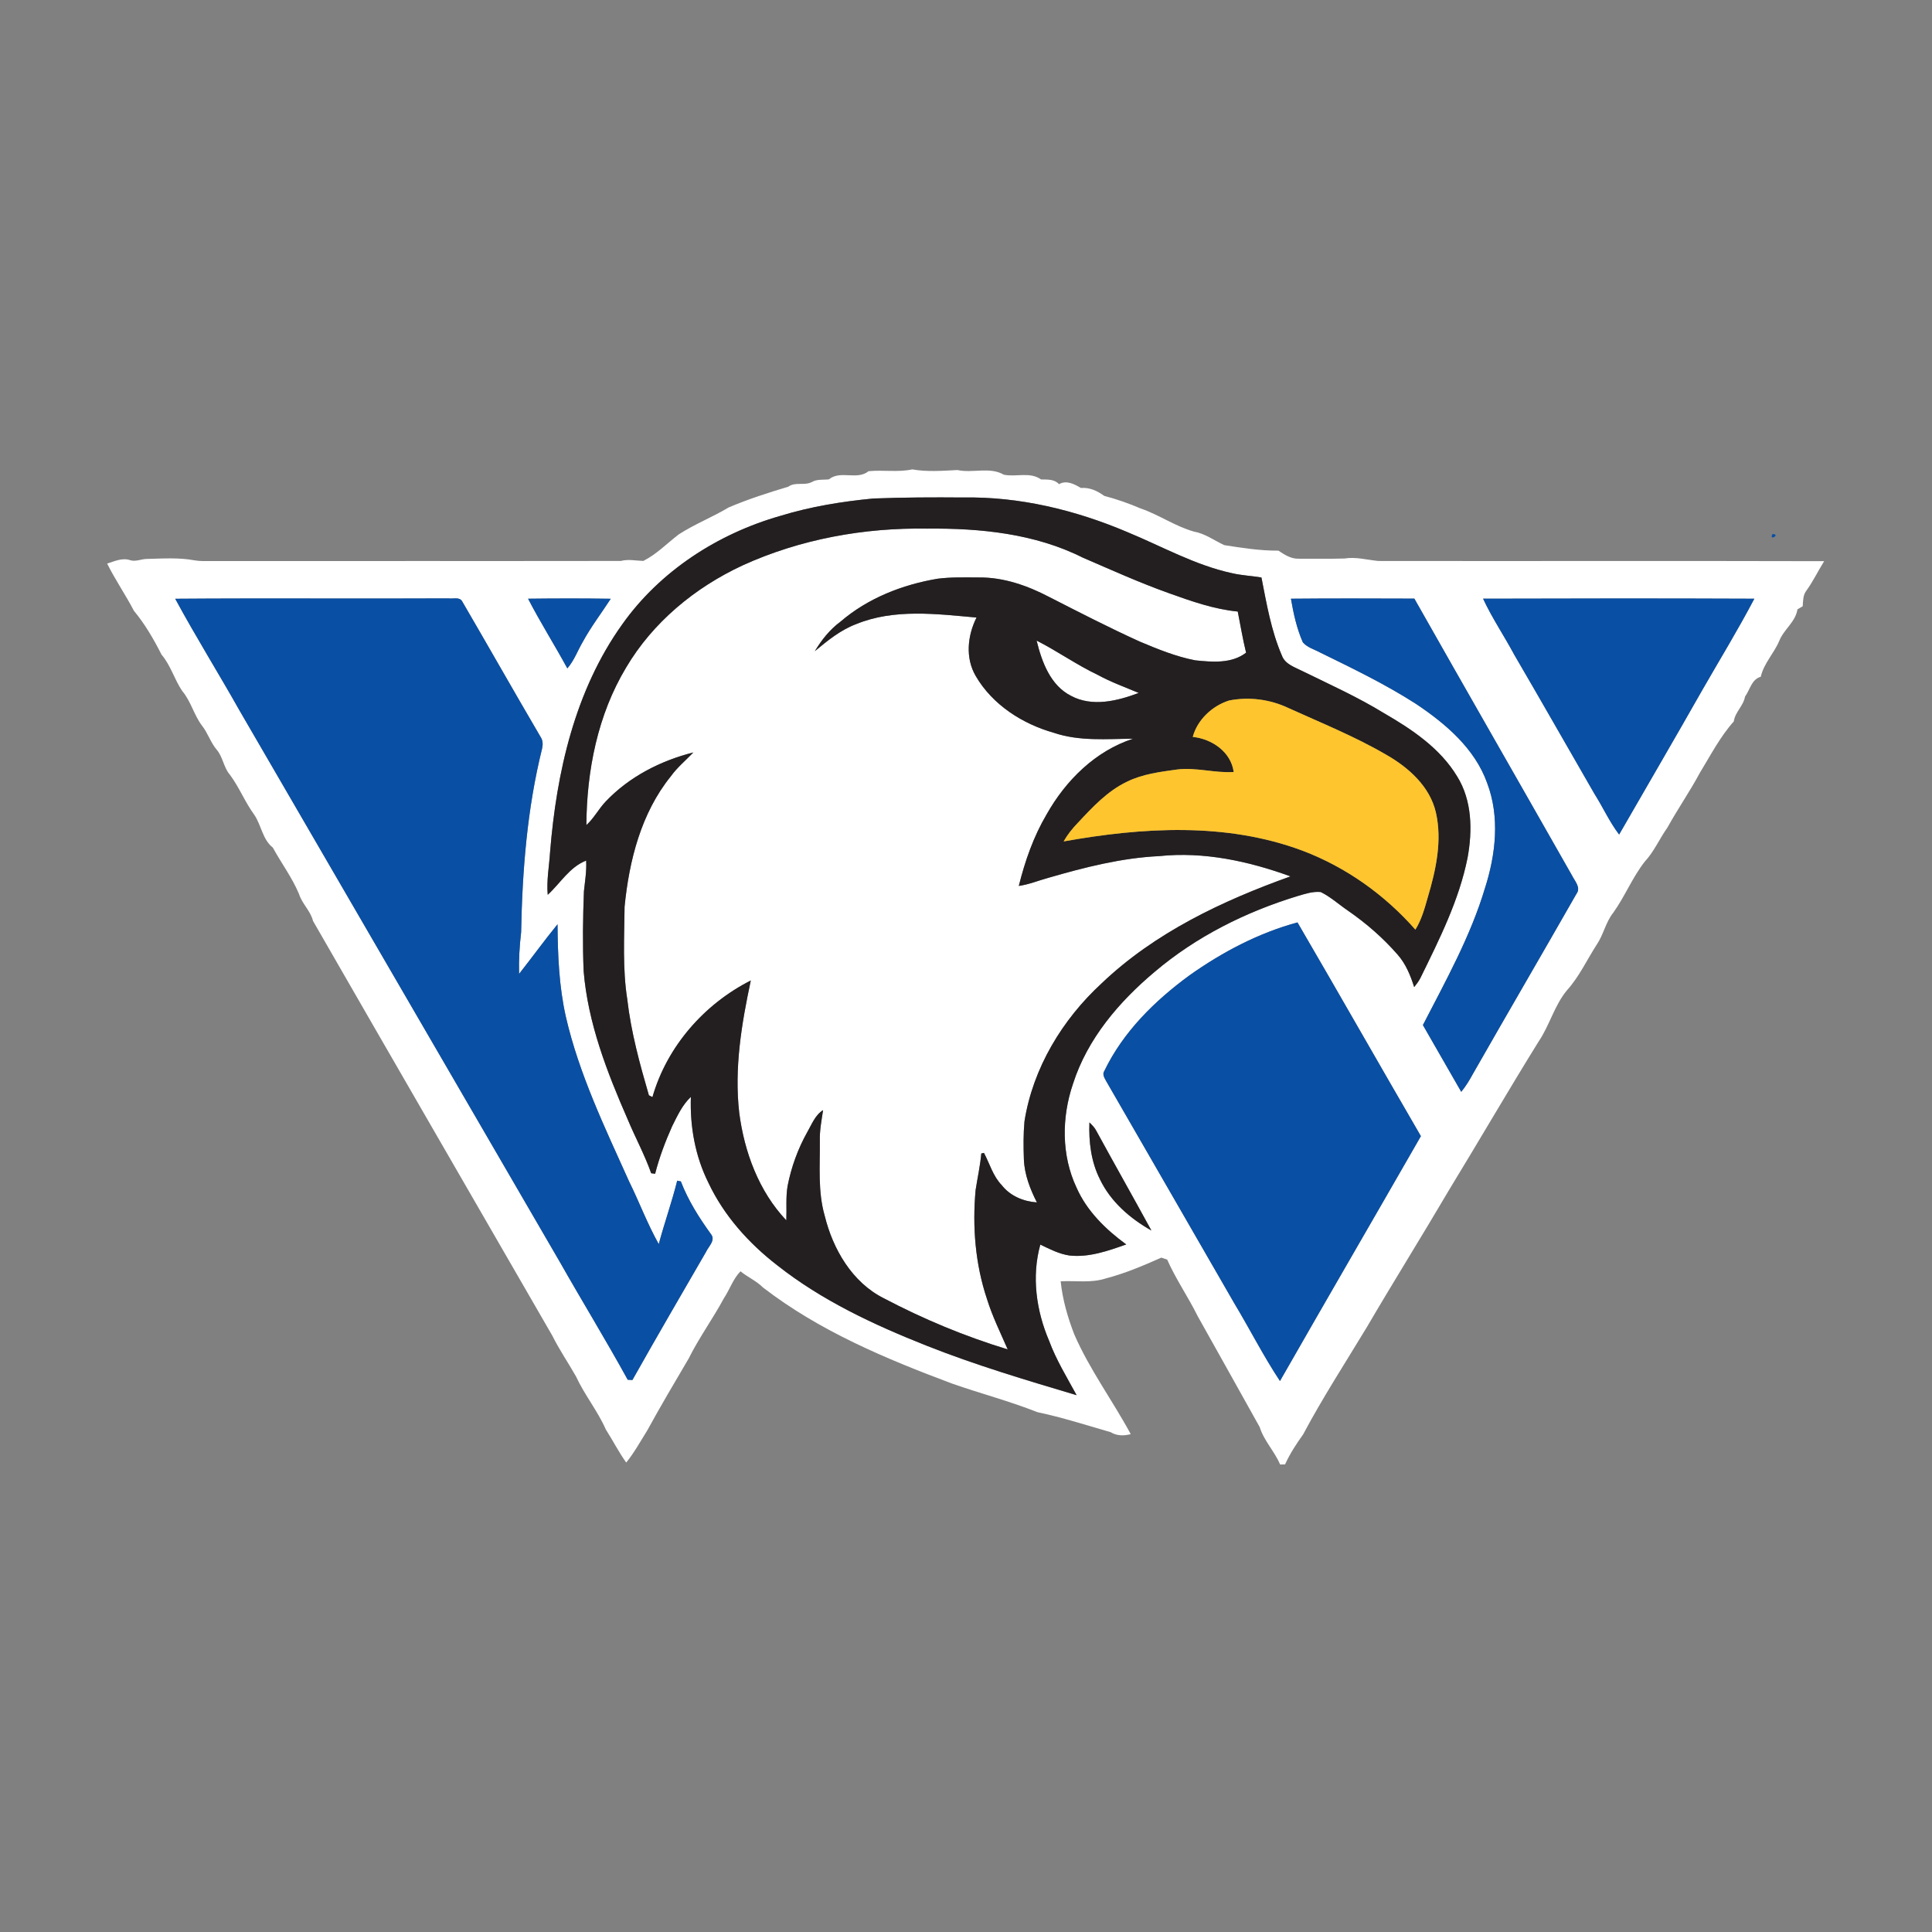
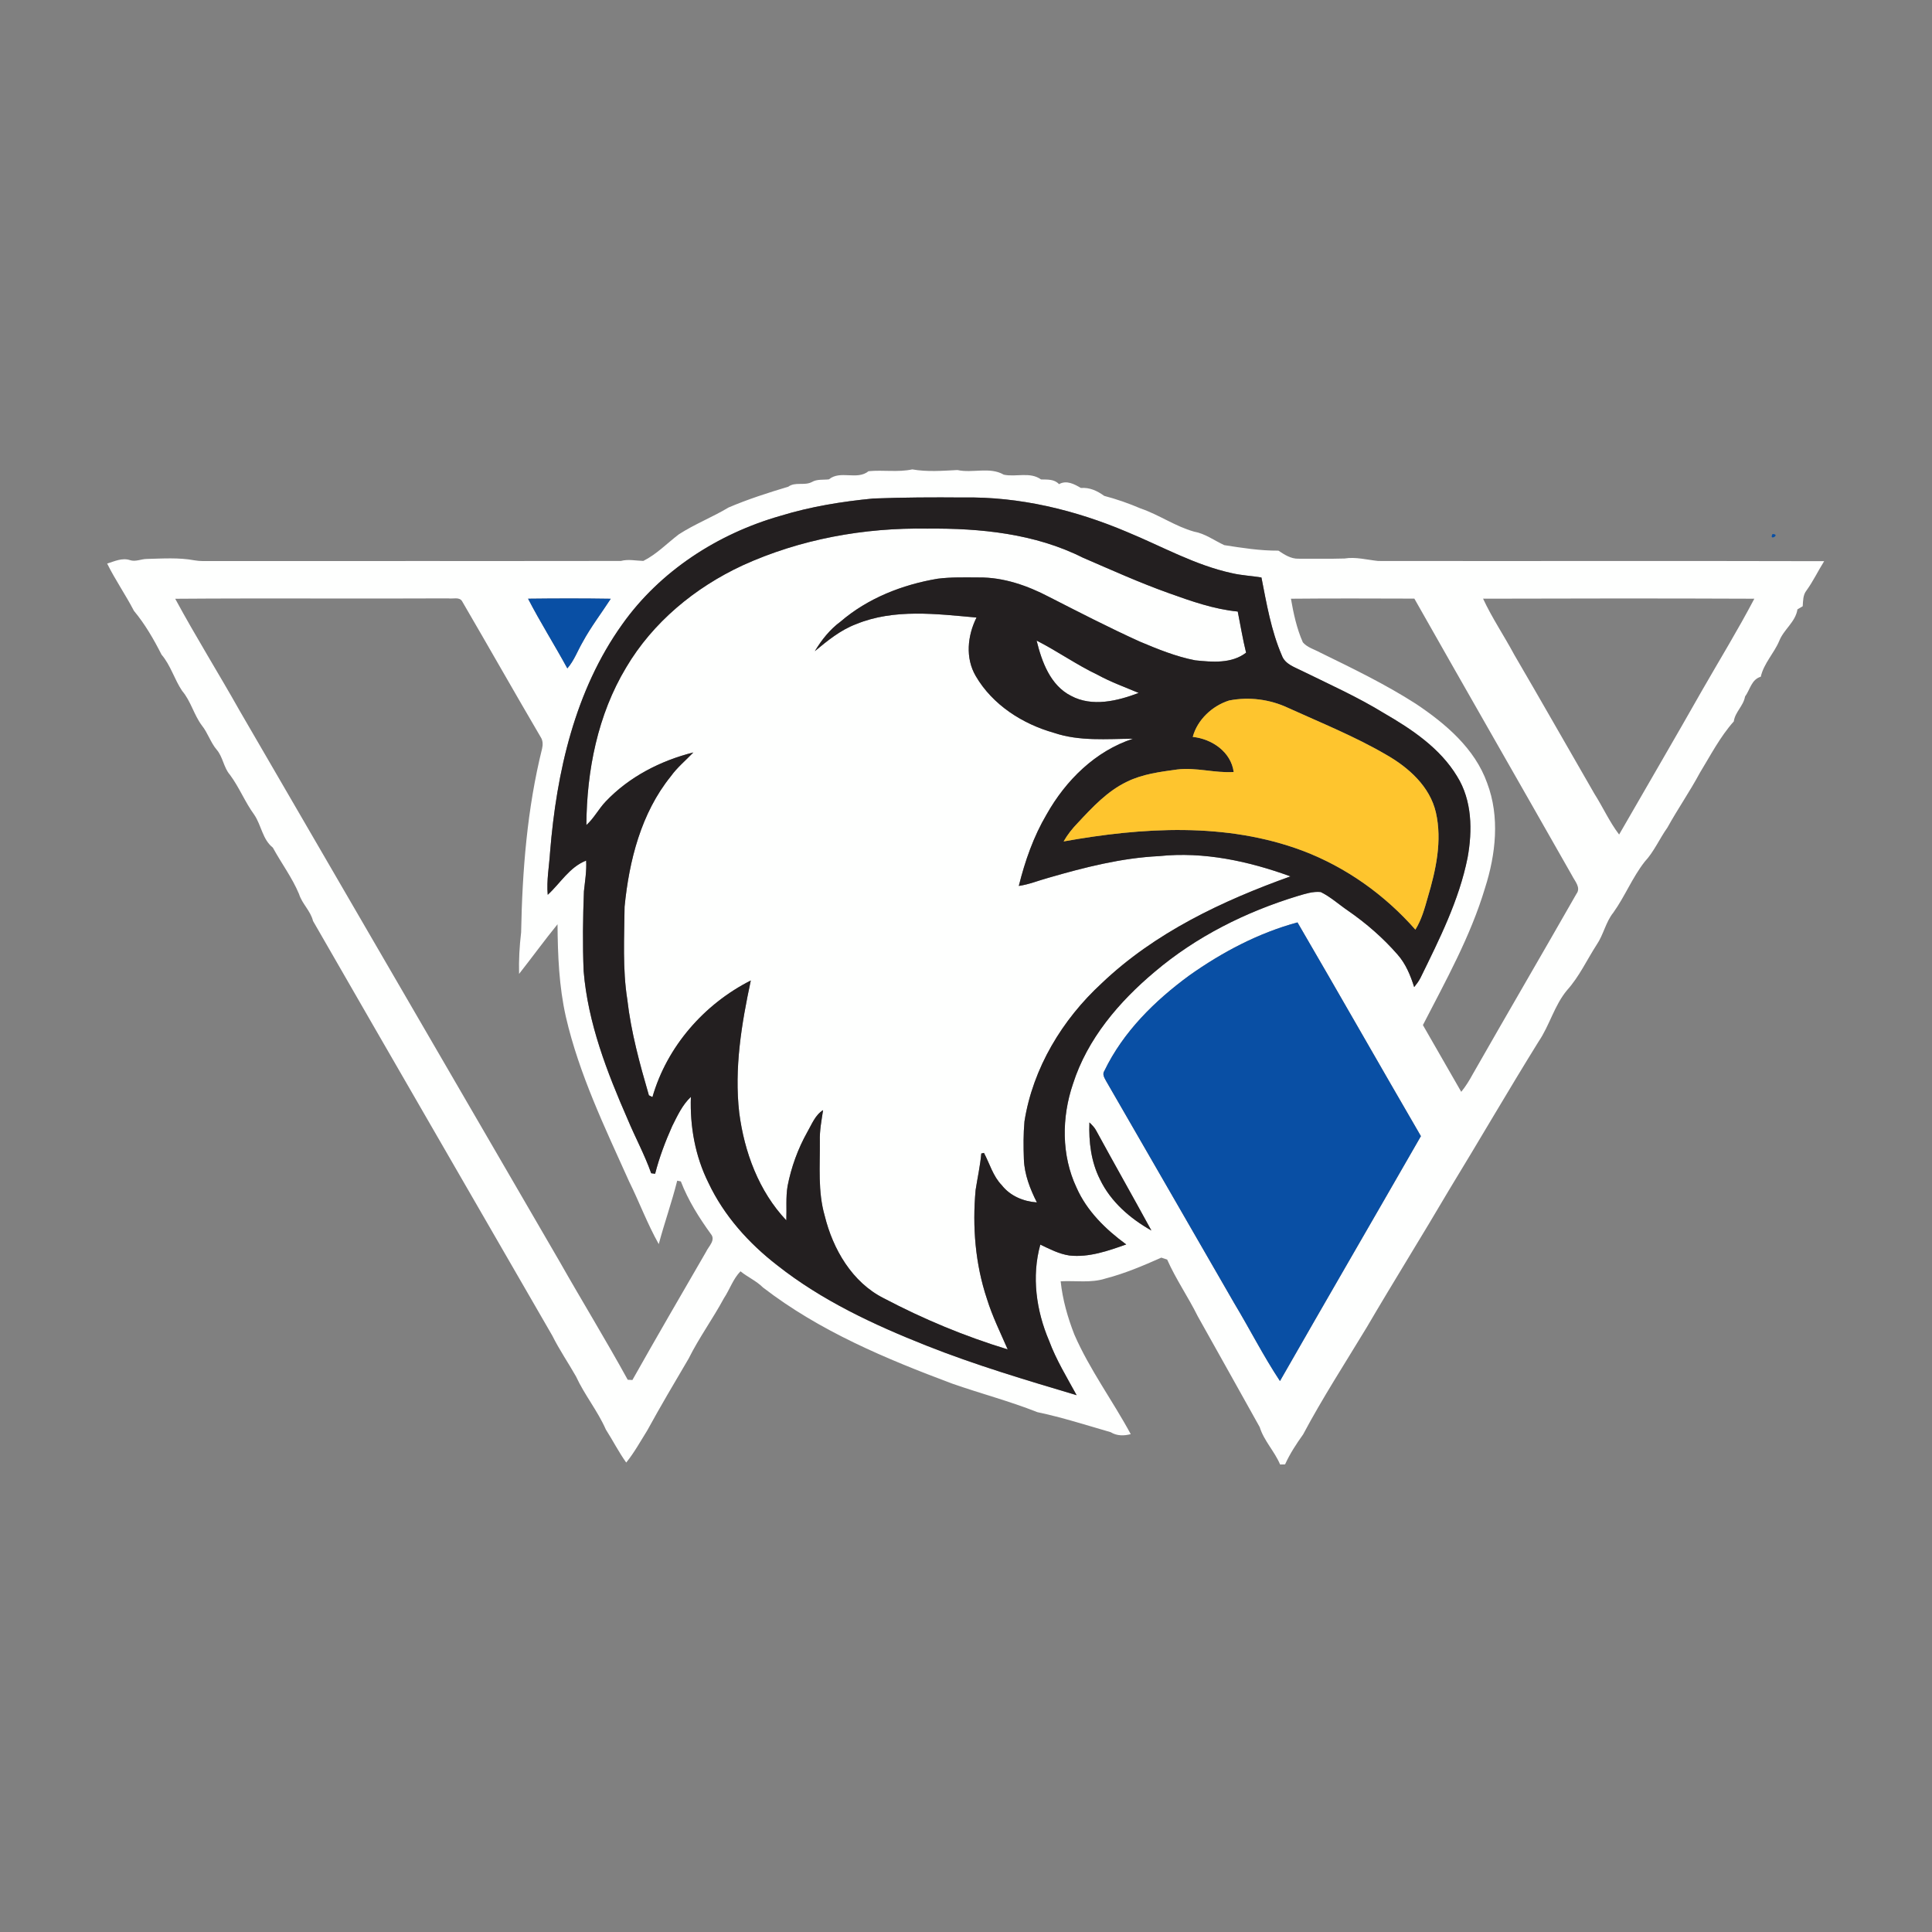
<svg xmlns="http://www.w3.org/2000/svg" width="750pt" height="750pt" viewBox="0 0 750 750" version="1.1">
  <rect x="0" y="0" width="750" height="750" fill="#808080" stroke="none" />
  <g id="#fefffeff">
    <path fill="#fefffe" opacity="1.00" d=" M 337.17 182.92 C 342.81 182.36 348.55 183.41 354.14 182.22 C 359.93 183.24 365.86 182.76 371.68 182.47 C 377.60 183.77 384.24 181.11 389.67 184.27 C 394.45 185.28 399.86 183.04 404.12 186.12 C 406.61 186.20 409.25 185.93 411.11 187.95 C 414.03 186.30 417.02 187.91 419.60 189.43 C 423.01 189.16 425.95 190.54 428.66 192.50 C 433.48 193.77 438.19 195.41 442.80 197.39 C 449.93 199.82 456.22 204.33 463.51 206.37 C 467.80 207.13 471.36 209.81 475.25 211.62 C 482.23 212.71 489.20 213.81 496.28 213.76 C 498.60 215.31 501.12 216.95 504.03 216.89 C 510.00 216.85 515.98 217.00 521.95 216.81 C 526.32 216.10 530.68 217.34 535.02 217.77 C 592.72 217.86 650.44 217.69 708.14 217.85 C 705.76 221.62 703.86 225.67 701.23 229.29 C 699.88 231.02 699.97 233.27 699.81 235.35 C 699.30 235.65 698.28 236.25 697.77 236.55 C 697.01 241.47 692.50 244.29 690.72 248.76 C 688.69 253.60 684.70 257.52 683.53 262.71 C 679.89 263.78 679.40 267.70 677.42 270.41 C 676.80 274.05 673.56 276.38 673.06 280.05 C 667.72 286.03 664.06 293.18 659.90 299.98 C 656.00 307.26 651.27 314.06 647.28 321.28 C 644.21 325.59 642.12 330.58 638.49 334.49 C 633.69 340.61 630.81 347.94 626.30 354.26 C 623.31 357.97 622.50 362.83 619.83 366.73 C 616.03 372.62 613.08 379.09 608.36 384.35 C 603.37 390.31 601.58 398.03 597.25 404.38 C 585.47 423.36 574.28 442.69 562.64 461.75 C 552.08 479.72 541.03 497.40 530.50 515.38 C 522.19 529.14 513.42 542.64 505.87 556.84 C 503.23 560.53 500.74 564.33 498.86 568.48 C 498.38 568.49 497.42 568.51 496.94 568.52 C 494.78 563.39 490.68 559.35 489.01 553.99 C 481.01 539.66 473.02 525.31 464.98 511.00 C 461.27 503.51 456.48 496.61 453.09 488.96 C 452.53 488.77 451.40 488.40 450.83 488.21 C 443.80 491.33 436.64 494.38 429.18 496.31 C 423.53 498.14 417.56 497.09 411.75 497.40 C 412.48 504.48 414.47 511.44 417.06 518.07 C 423.00 531.70 431.92 543.70 438.95 556.73 C 436.33 557.44 433.54 557.44 431.18 555.98 C 421.74 553.24 412.33 550.23 402.72 548.20 C 391.91 543.92 380.65 540.97 369.70 537.14 C 343.96 527.51 318.13 516.73 296.19 499.80 C 293.63 497.23 290.24 495.79 287.46 493.52 C 284.56 496.49 283.29 500.56 281.03 503.97 C 276.73 511.94 271.36 519.30 267.32 527.42 C 261.87 536.67 256.41 545.90 251.25 555.32 C 248.62 559.52 246.23 563.89 243.10 567.76 C 240.17 563.68 237.90 559.17 235.19 554.94 C 232.01 547.69 226.91 541.52 223.61 534.34 C 220.60 529.03 217.12 523.96 214.40 518.49 C 183.44 464.81 152.38 411.21 121.51 357.51 C 120.54 353.56 117.27 350.88 116.08 347.05 C 113.41 340.66 109.21 335.10 105.92 329.05 C 101.88 325.85 101.48 320.38 98.71 316.30 C 95.12 311.40 92.90 305.67 89.27 300.78 C 86.78 297.93 86.58 293.88 84.10 291.01 C 81.71 288.17 80.67 284.49 78.35 281.61 C 75.25 277.46 74.09 272.18 70.72 268.22 C 67.69 263.73 66.27 258.29 62.71 254.13 C 59.67 248.14 56.29 242.28 51.99 237.12 C 48.75 230.88 44.72 225.08 41.60 218.78 C 44.44 217.89 47.44 216.44 50.45 217.44 C 52.63 218.17 54.79 217.00 56.99 216.98 C 63.14 216.83 69.36 216.38 75.45 217.51 C 77.60 217.91 79.80 217.79 81.97 217.80 C 134.99 217.75 188.00 217.84 241.02 217.76 C 243.94 216.99 246.81 217.68 249.74 217.75 C 254.90 215.17 258.96 210.90 263.52 207.43 C 269.68 203.45 276.56 200.77 282.84 197.00 C 290.38 193.79 298.17 191.29 306.01 188.94 C 308.72 186.94 312.28 188.64 315.15 187.13 C 317.18 185.93 319.56 186.35 321.80 186.08 C 326.25 182.41 332.68 186.56 337.17 182.92 M 302.94 200.26 C 278.65 207.19 256.20 221.68 241.51 242.43 C 223.18 268.08 216.04 299.82 213.54 330.76 C 213.19 336.29 212.13 341.79 212.63 347.36 C 217.54 342.87 221.05 336.62 227.54 334.08 C 227.77 338.08 227.10 342.03 226.68 345.99 C 226.28 356.32 226.14 366.66 226.57 376.99 C 228.23 397.12 235.63 416.16 243.65 434.50 C 246.58 441.53 250.25 448.25 252.79 455.45 C 253.18 455.50 253.94 455.60 254.32 455.65 C 255.94 449.29 258.28 443.14 260.95 437.15 C 262.96 433.14 264.88 428.92 268.20 425.81 C 267.80 437.28 269.87 448.88 275.03 459.19 C 281.03 471.92 290.69 482.66 301.77 491.22 C 319.03 504.85 339.16 514.24 359.49 522.31 C 378.58 529.90 398.28 535.74 417.94 541.61 C 414.17 534.68 410.01 527.93 407.26 520.50 C 402.27 508.83 400.40 495.50 403.85 483.15 C 407.47 484.88 411.10 486.78 415.13 487.38 C 422.73 488.22 430.14 485.59 437.20 483.09 C 429.27 477.29 421.92 470.15 417.91 461.04 C 412.00 448.50 412.10 433.74 416.53 420.76 C 422.10 403.29 434.41 388.87 448.26 377.25 C 464.35 363.60 483.59 353.98 503.71 347.85 C 506.63 347.00 509.62 345.97 512.72 346.29 C 516.61 348.21 519.85 351.20 523.44 353.63 C 530.43 358.48 536.91 364.11 542.51 370.53 C 545.71 374.14 547.55 378.65 548.98 383.19 C 549.89 382.07 550.76 380.91 551.42 379.62 C 558.76 364.62 566.42 349.47 569.71 332.96 C 571.64 322.41 571.49 310.74 565.64 301.37 C 559.04 290.44 548.09 283.11 537.26 276.85 C 527.12 270.62 516.25 265.74 505.59 260.51 C 502.60 258.98 498.82 257.88 497.59 254.39 C 493.45 244.78 491.69 234.38 489.69 224.18 C 485.90 223.54 482.05 223.39 478.31 222.52 C 463.89 219.41 450.97 212.04 437.45 206.48 C 417.45 198.00 395.80 192.75 373.99 193.13 C 362.33 193.03 350.66 193.07 339.00 193.52 C 326.82 194.69 314.66 196.66 302.94 200.26 M 68.02 232.44 C 75.98 247.16 84.86 261.37 93.06 275.95 C 134.49 347.25 175.87 418.57 217.31 489.86 C 225.99 505.17 235.20 520.19 243.68 535.62 C 244.13 535.64 245.05 535.69 245.50 535.72 C 254.87 519.06 264.49 502.55 274.06 486.01 C 275.04 483.86 277.95 481.42 275.96 479.04 C 271.35 472.67 267.14 465.98 264.30 458.62 C 263.94 458.55 263.24 458.41 262.89 458.34 C 260.82 466.64 257.93 474.70 255.73 482.96 C 251.31 475.13 248.18 466.64 244.19 458.59 C 234.85 437.79 224.80 417.01 219.66 394.68 C 217.01 382.91 216.52 370.82 216.43 358.80 C 211.30 365.10 206.54 371.68 201.51 378.06 C 201.36 372.68 201.67 367.30 202.30 361.96 C 202.75 338.02 204.64 313.94 210.43 290.64 C 210.79 289.09 210.78 287.42 209.85 286.07 C 199.59 268.57 189.60 250.91 179.38 233.39 C 178.33 231.61 175.74 232.57 174.03 232.29 C 138.70 232.47 103.36 232.17 68.02 232.44 M 205.00 232.42 C 209.75 241.61 215.29 250.37 220.24 259.46 C 222.88 256.45 224.21 252.62 226.21 249.21 C 229.40 243.34 233.47 238.03 237.09 232.44 C 226.40 232.27 215.70 232.29 205.00 232.42 M 501.14 232.42 C 502.14 238.18 503.39 244.00 505.77 249.36 C 507.48 251.36 510.23 252.08 512.49 253.32 C 525.13 259.50 537.84 265.64 549.69 273.25 C 561.18 280.94 572.54 290.56 577.31 303.98 C 582.29 317.10 580.66 331.67 576.47 344.76 C 570.86 363.49 561.28 380.64 552.37 397.93 C 557.34 406.57 562.29 415.21 567.25 423.85 C 569.00 421.72 570.44 419.35 571.75 416.94 C 585.07 393.58 598.64 370.36 611.96 347.01 C 613.82 344.57 611.35 342.08 610.28 339.91 C 589.91 304.04 569.37 268.28 549.05 232.38 C 533.08 232.34 517.11 232.26 501.14 232.42 M 575.73 232.41 C 579.23 239.94 583.91 246.83 587.82 254.14 C 598.30 272.07 608.55 290.14 618.94 308.13 C 622.25 313.34 624.78 319.04 628.54 323.97 C 639.29 305.26 650.20 286.63 660.84 267.85 C 667.60 256.06 674.71 244.45 681.03 232.42 C 645.93 232.27 610.83 232.30 575.73 232.41 M 461.68 378.68 C 448.27 388.50 436.01 400.57 428.72 415.71 C 427.80 417.02 428.75 418.42 429.38 419.62 C 446.01 448.35 462.51 477.15 479.12 505.88 C 485.14 515.89 490.43 526.37 496.88 536.11 C 515.02 504.36 533.40 472.76 551.59 441.05 C 535.54 413.44 519.77 385.66 503.68 358.08 C 488.55 362.17 474.42 369.64 461.68 378.68 M 422.91 435.73 C 422.63 443.23 423.56 451.03 427.00 457.81 C 431.17 466.51 438.69 473.01 446.97 477.68 C 439.94 464.78 432.68 452.00 425.65 439.10 C 425.01 437.77 423.94 436.74 422.91 435.73 Z" />
    <path fill="#fefffe" opacity="1.00" d=" M 288.24 219.50 C 310.63 209.28 335.45 204.79 360.00 205.21 C 380.52 205.01 401.76 207.13 420.34 216.47 C 431.37 221.23 442.34 226.19 453.66 230.23 C 462.38 233.36 471.21 236.49 480.49 237.40 C 481.56 242.72 482.42 248.09 483.73 253.37 C 478.09 257.70 470.62 257.02 463.98 256.34 C 456.49 254.89 449.38 251.98 442.38 249.03 C 430.50 243.63 418.90 237.67 407.29 231.74 C 398.88 227.34 389.58 224.07 379.98 224.17 C 374.64 224.16 369.28 223.98 363.97 224.66 C 350.31 226.96 336.88 232.21 326.29 241.32 C 322.15 244.36 318.94 248.42 316.31 252.79 C 321.23 248.71 326.25 244.59 332.30 242.30 C 347.16 236.20 363.57 238.35 379.08 239.73 C 375.57 246.76 374.67 255.45 378.79 262.45 C 385.31 273.63 396.93 281.04 409.20 284.50 C 419.09 287.83 429.62 286.83 439.87 286.77 C 425.24 291.52 413.72 302.95 406.30 316.14 C 401.22 324.74 397.90 334.25 395.50 343.92 C 399.46 343.35 403.17 341.81 407.00 340.76 C 421.03 336.70 435.36 333.04 450.00 332.34 C 467.32 330.52 484.73 334.30 500.97 340.21 C 474.47 349.69 448.27 362.08 427.69 381.70 C 412.40 395.76 400.97 414.61 397.70 435.31 C 397.25 440.20 397.30 445.13 397.47 450.05 C 397.69 455.95 399.88 461.56 402.52 466.78 C 397.30 466.41 392.17 464.29 388.89 460.09 C 385.47 456.59 384.21 451.76 381.97 447.55 C 381.71 447.61 381.20 447.73 380.94 447.79 C 380.51 452.56 379.46 457.24 378.73 461.97 C 377.44 476.18 378.59 490.66 383.13 504.23 C 385.22 511.00 388.38 517.36 391.19 523.84 C 374.58 518.79 358.46 512.08 343.10 503.99 C 330.80 497.84 323.33 484.92 320.15 471.96 C 317.44 462.54 318.35 452.67 318.26 443.01 C 318.14 438.94 318.91 434.95 319.52 430.95 C 316.41 432.89 315.14 436.47 313.38 439.49 C 309.73 446.00 307.17 453.09 305.74 460.41 C 305.00 464.82 305.44 469.30 305.25 473.74 C 294.59 462.50 288.93 447.17 286.97 431.98 C 284.99 414.74 287.86 397.46 291.46 380.62 C 273.37 389.77 258.91 406.27 253.28 425.88 C 252.93 425.71 252.24 425.37 251.90 425.20 C 248.36 413.00 244.97 400.69 243.52 388.04 C 241.64 376.12 242.34 364.00 242.46 351.98 C 244.23 334.08 248.87 315.66 260.38 301.40 C 262.88 297.91 266.21 295.18 269.16 292.10 C 256.45 295.29 244.23 301.55 235.15 311.13 C 232.40 313.99 230.60 317.63 227.63 320.29 C 227.76 299.15 232.03 277.48 243.03 259.18 C 253.41 241.57 269.82 228.06 288.24 219.50 Z" />
    <path fill="#fefffe" opacity="1.00" d=" M 402.41 248.67 C 410.48 252.78 417.91 258.07 426.11 261.97 C 431.21 264.78 436.70 266.73 442.04 269.00 C 433.80 272.12 424.00 274.55 415.76 270.12 C 407.72 266.04 404.42 256.88 402.41 248.67 Z" />
  </g>
  <g id="#231f20ff">
    <path fill="#231f20" opacity="1.00" d=" M 302.94 200.26 C 314.66 196.66 326.82 194.69 339.00 193.52 C 350.66 193.07 362.33 193.03 373.99 193.13 C 395.80 192.75 417.45 198.00 437.45 206.48 C 450.97 212.04 463.89 219.41 478.31 222.52 C 482.05 223.39 485.90 223.54 489.69 224.18 C 491.69 234.38 493.45 244.78 497.59 254.39 C 498.82 257.88 502.60 258.98 505.59 260.51 C 516.25 265.74 527.12 270.62 537.26 276.85 C 548.09 283.11 559.04 290.44 565.64 301.37 C 571.49 310.74 571.64 322.41 569.71 332.96 C 566.42 349.47 558.76 364.62 551.42 379.62 C 550.76 380.91 549.89 382.07 548.98 383.19 C 547.55 378.65 545.71 374.14 542.51 370.53 C 536.91 364.11 530.43 358.48 523.44 353.63 C 519.85 351.20 516.61 348.21 512.72 346.29 C 509.62 345.97 506.63 347.00 503.71 347.85 C 483.59 353.98 464.35 363.60 448.26 377.25 C 434.41 388.87 422.10 403.29 416.53 420.76 C 412.10 433.74 412.00 448.50 417.91 461.04 C 421.92 470.15 429.27 477.29 437.20 483.09 C 430.14 485.59 422.73 488.22 415.13 487.38 C 411.10 486.78 407.47 484.88 403.85 483.15 C 400.40 495.50 402.27 508.83 407.26 520.50 C 410.01 527.93 414.17 534.68 417.94 541.61 C 398.28 535.74 378.58 529.90 359.49 522.31 C 339.16 514.24 319.03 504.85 301.77 491.22 C 290.69 482.66 281.03 471.92 275.03 459.19 C 269.87 448.88 267.80 437.28 268.20 425.81 C 264.88 428.92 262.96 433.14 260.95 437.15 C 258.28 443.14 255.94 449.29 254.32 455.65 C 253.94 455.60 253.18 455.50 252.79 455.45 C 250.25 448.25 246.58 441.53 243.65 434.50 C 235.63 416.16 228.23 397.12 226.57 376.99 C 226.14 366.66 226.28 356.32 226.68 345.99 C 227.10 342.03 227.77 338.08 227.54 334.08 C 221.05 336.62 217.54 342.87 212.63 347.36 C 212.13 341.79 213.19 336.29 213.54 330.76 C 216.04 299.82 223.18 268.08 241.51 242.43 C 256.20 221.68 278.65 207.19 302.94 200.26 M 288.24 219.50 C 269.82 228.06 253.41 241.57 243.03 259.18 C 232.03 277.48 227.76 299.15 227.63 320.29 C 230.60 317.63 232.40 313.99 235.15 311.13 C 244.23 301.55 256.45 295.29 269.16 292.10 C 266.21 295.18 262.88 297.91 260.38 301.40 C 248.87 315.66 244.23 334.08 242.46 351.98 C 242.34 364.00 241.64 376.12 243.52 388.04 C 244.97 400.69 248.36 413.00 251.90 425.20 C 252.24 425.37 252.93 425.71 253.28 425.88 C 258.91 406.27 273.37 389.77 291.46 380.62 C 287.86 397.46 284.99 414.74 286.97 431.98 C 288.93 447.17 294.59 462.50 305.25 473.74 C 305.44 469.30 305.00 464.82 305.74 460.41 C 307.17 453.09 309.73 446.00 313.38 439.49 C 315.14 436.47 316.41 432.89 319.52 430.95 C 318.91 434.95 318.14 438.94 318.26 443.01 C 318.35 452.67 317.44 462.54 320.15 471.96 C 323.33 484.92 330.80 497.84 343.10 503.99 C 358.46 512.08 374.58 518.79 391.19 523.84 C 388.38 517.36 385.22 511.00 383.13 504.23 C 378.59 490.66 377.44 476.18 378.73 461.97 C 379.46 457.24 380.51 452.56 380.94 447.79 C 381.20 447.73 381.71 447.61 381.97 447.55 C 384.21 451.76 385.47 456.59 388.89 460.09 C 392.17 464.29 397.30 466.41 402.52 466.78 C 399.88 461.56 397.69 455.95 397.47 450.05 C 397.30 445.13 397.25 440.20 397.70 435.31 C 400.97 414.61 412.40 395.76 427.69 381.70 C 448.27 362.08 474.47 349.69 500.97 340.21 C 484.73 334.30 467.32 330.52 450.00 332.34 C 435.36 333.04 421.03 336.70 407.00 340.76 C 403.17 341.81 399.46 343.35 395.50 343.92 C 397.90 334.25 401.22 324.74 406.30 316.14 C 413.72 302.95 425.24 291.52 439.87 286.77 C 429.62 286.83 419.09 287.83 409.20 284.50 C 396.93 281.04 385.31 273.63 378.79 262.45 C 374.67 255.45 375.57 246.76 379.08 239.73 C 363.57 238.35 347.16 236.20 332.30 242.30 C 326.25 244.59 321.23 248.71 316.31 252.79 C 318.94 248.42 322.15 244.36 326.29 241.32 C 336.88 232.21 350.31 226.96 363.97 224.66 C 369.28 223.98 374.64 224.16 379.98 224.17 C 389.58 224.07 398.88 227.34 407.29 231.74 C 418.90 237.67 430.50 243.63 442.38 249.03 C 449.38 251.98 456.49 254.89 463.98 256.34 C 470.62 257.02 478.09 257.70 483.73 253.37 C 482.42 248.09 481.56 242.72 480.49 237.40 C 471.21 236.49 462.38 233.36 453.66 230.23 C 442.34 226.19 431.37 221.23 420.34 216.47 C 401.76 207.13 380.52 205.01 360.00 205.21 C 335.45 204.79 310.63 209.28 288.24 219.50 M 402.41 248.67 C 404.42 256.88 407.72 266.04 415.76 270.12 C 424.00 274.55 433.80 272.12 442.04 269.00 C 436.70 266.73 431.21 264.78 426.11 261.97 C 417.91 258.07 410.48 252.78 402.41 248.67 M 463.03 286.06 C 470.45 286.84 477.88 291.86 478.92 299.69 C 471.56 300.17 464.32 297.81 456.95 298.72 C 450.33 299.64 443.52 300.48 437.45 303.48 C 429.87 307.11 424.07 313.38 418.42 319.43 C 416.31 321.61 414.40 323.99 412.90 326.64 C 443.50 321.15 476.03 319.14 505.67 330.25 C 522.54 336.64 537.56 347.36 549.45 360.88 C 551.84 357.04 553.04 352.65 554.26 348.34 C 557.41 337.75 559.92 326.40 557.41 315.41 C 555.08 305.25 546.73 297.87 538.01 292.92 C 525.90 285.86 512.85 280.62 500.11 274.83 C 493.00 271.47 484.88 270.42 477.16 271.93 C 470.64 273.97 464.82 279.38 463.03 286.06 Z" />
    <path fill="#231f20" opacity="1.00" d=" M 422.91 435.73 C 423.94 436.74 425.01 437.77 425.65 439.10 C 432.68 452.00 439.94 464.78 446.97 477.68 C 438.69 473.01 431.17 466.51 427.00 457.81 C 423.56 451.03 422.63 443.23 422.91 435.73 Z" />
  </g>
  <g id="#094fa4ff">
    <path fill="#094fa4" opacity="1.00" d=" M 688.09 207.30 C 691.44 207.43 686.52 210.23 688.09 207.30 Z" />
-     <path fill="#094fa4" opacity="1.00" d=" M 68.02 232.44 C 103.36 232.17 138.70 232.47 174.03 232.29 C 175.74 232.57 178.33 231.61 179.38 233.39 C 189.60 250.91 199.59 268.57 209.85 286.07 C 210.78 287.42 210.79 289.09 210.43 290.64 C 204.64 313.94 202.75 338.02 202.30 361.96 C 201.67 367.30 201.36 372.68 201.51 378.06 C 206.54 371.68 211.30 365.10 216.43 358.80 C 216.52 370.82 217.01 382.91 219.66 394.68 C 224.80 417.01 234.85 437.79 244.19 458.59 C 248.18 466.64 251.31 475.13 255.73 482.96 C 257.93 474.70 260.82 466.64 262.89 458.34 C 263.24 458.41 263.94 458.55 264.30 458.62 C 267.14 465.98 271.35 472.67 275.96 479.04 C 277.95 481.42 275.04 483.86 274.06 486.01 C 264.49 502.55 254.87 519.06 245.50 535.72 C 245.05 535.69 244.13 535.64 243.68 535.62 C 235.20 520.19 225.99 505.17 217.31 489.86 C 175.87 418.57 134.49 347.25 93.06 275.95 C 84.86 261.37 75.98 247.16 68.02 232.44 Z" />
    <path fill="#094fa4" opacity="1.00" d=" M 205.00 232.42 C 215.70 232.29 226.40 232.27 237.09 232.44 C 233.47 238.03 229.40 243.34 226.21 249.21 C 224.21 252.62 222.88 256.45 220.24 259.46 C 215.29 250.37 209.75 241.61 205.00 232.42 Z" />
-     <path fill="#094fa4" opacity="1.00" d=" M 501.14 232.42 C 517.11 232.26 533.08 232.34 549.05 232.38 C 569.37 268.28 589.91 304.04 610.28 339.91 C 611.35 342.08 613.82 344.57 611.96 347.01 C 598.64 370.36 585.07 393.58 571.75 416.94 C 570.44 419.35 569.00 421.72 567.25 423.85 C 562.29 415.21 557.34 406.57 552.37 397.93 C 561.28 380.64 570.86 363.49 576.47 344.76 C 580.66 331.67 582.29 317.10 577.31 303.98 C 572.54 290.56 561.18 280.94 549.69 273.25 C 537.84 265.64 525.13 259.50 512.49 253.32 C 510.23 252.08 507.48 251.36 505.77 249.36 C 503.39 244.00 502.14 238.18 501.14 232.42 Z" />
-     <path fill="#094fa4" opacity="1.00" d=" M 575.73 232.41 C 610.83 232.30 645.93 232.27 681.03 232.42 C 674.71 244.45 667.60 256.06 660.84 267.85 C 650.20 286.63 639.29 305.26 628.54 323.97 C 624.78 319.04 622.25 313.34 618.94 308.13 C 608.55 290.14 598.30 272.07 587.82 254.14 C 583.91 246.83 579.23 239.94 575.73 232.41 Z" />
    <path fill="#094fa4" opacity="1.00" d=" M 461.68 378.68 C 474.42 369.64 488.55 362.17 503.68 358.08 C 519.77 385.66 535.54 413.44 551.59 441.05 C 533.40 472.76 515.02 504.36 496.88 536.11 C 490.43 526.37 485.14 515.89 479.12 505.88 C 462.51 477.15 446.01 448.35 429.38 419.62 C 428.75 418.42 427.80 417.02 428.72 415.71 C 436.01 400.57 448.27 388.50 461.68 378.68 Z" />
  </g>
  <g id="#fec52eff">
    <path fill="#fec52e" opacity="1.00" d=" M 463.03 286.06 C 464.82 279.38 470.64 273.97 477.16 271.93 C 484.88 270.42 493.00 271.47 500.11 274.83 C 512.85 280.62 525.90 285.86 538.01 292.92 C 546.73 297.87 555.08 305.25 557.41 315.41 C 559.92 326.40 557.41 337.75 554.26 348.34 C 553.04 352.65 551.84 357.04 549.45 360.88 C 537.56 347.36 522.54 336.64 505.67 330.25 C 476.03 319.14 443.50 321.15 412.90 326.64 C 414.40 323.99 416.31 321.61 418.42 319.43 C 424.07 313.38 429.87 307.11 437.45 303.48 C 443.52 300.48 450.33 299.64 456.95 298.72 C 464.32 297.81 471.56 300.17 478.92 299.69 C 477.88 291.86 470.45 286.84 463.03 286.06 Z" />
  </g>
</svg>